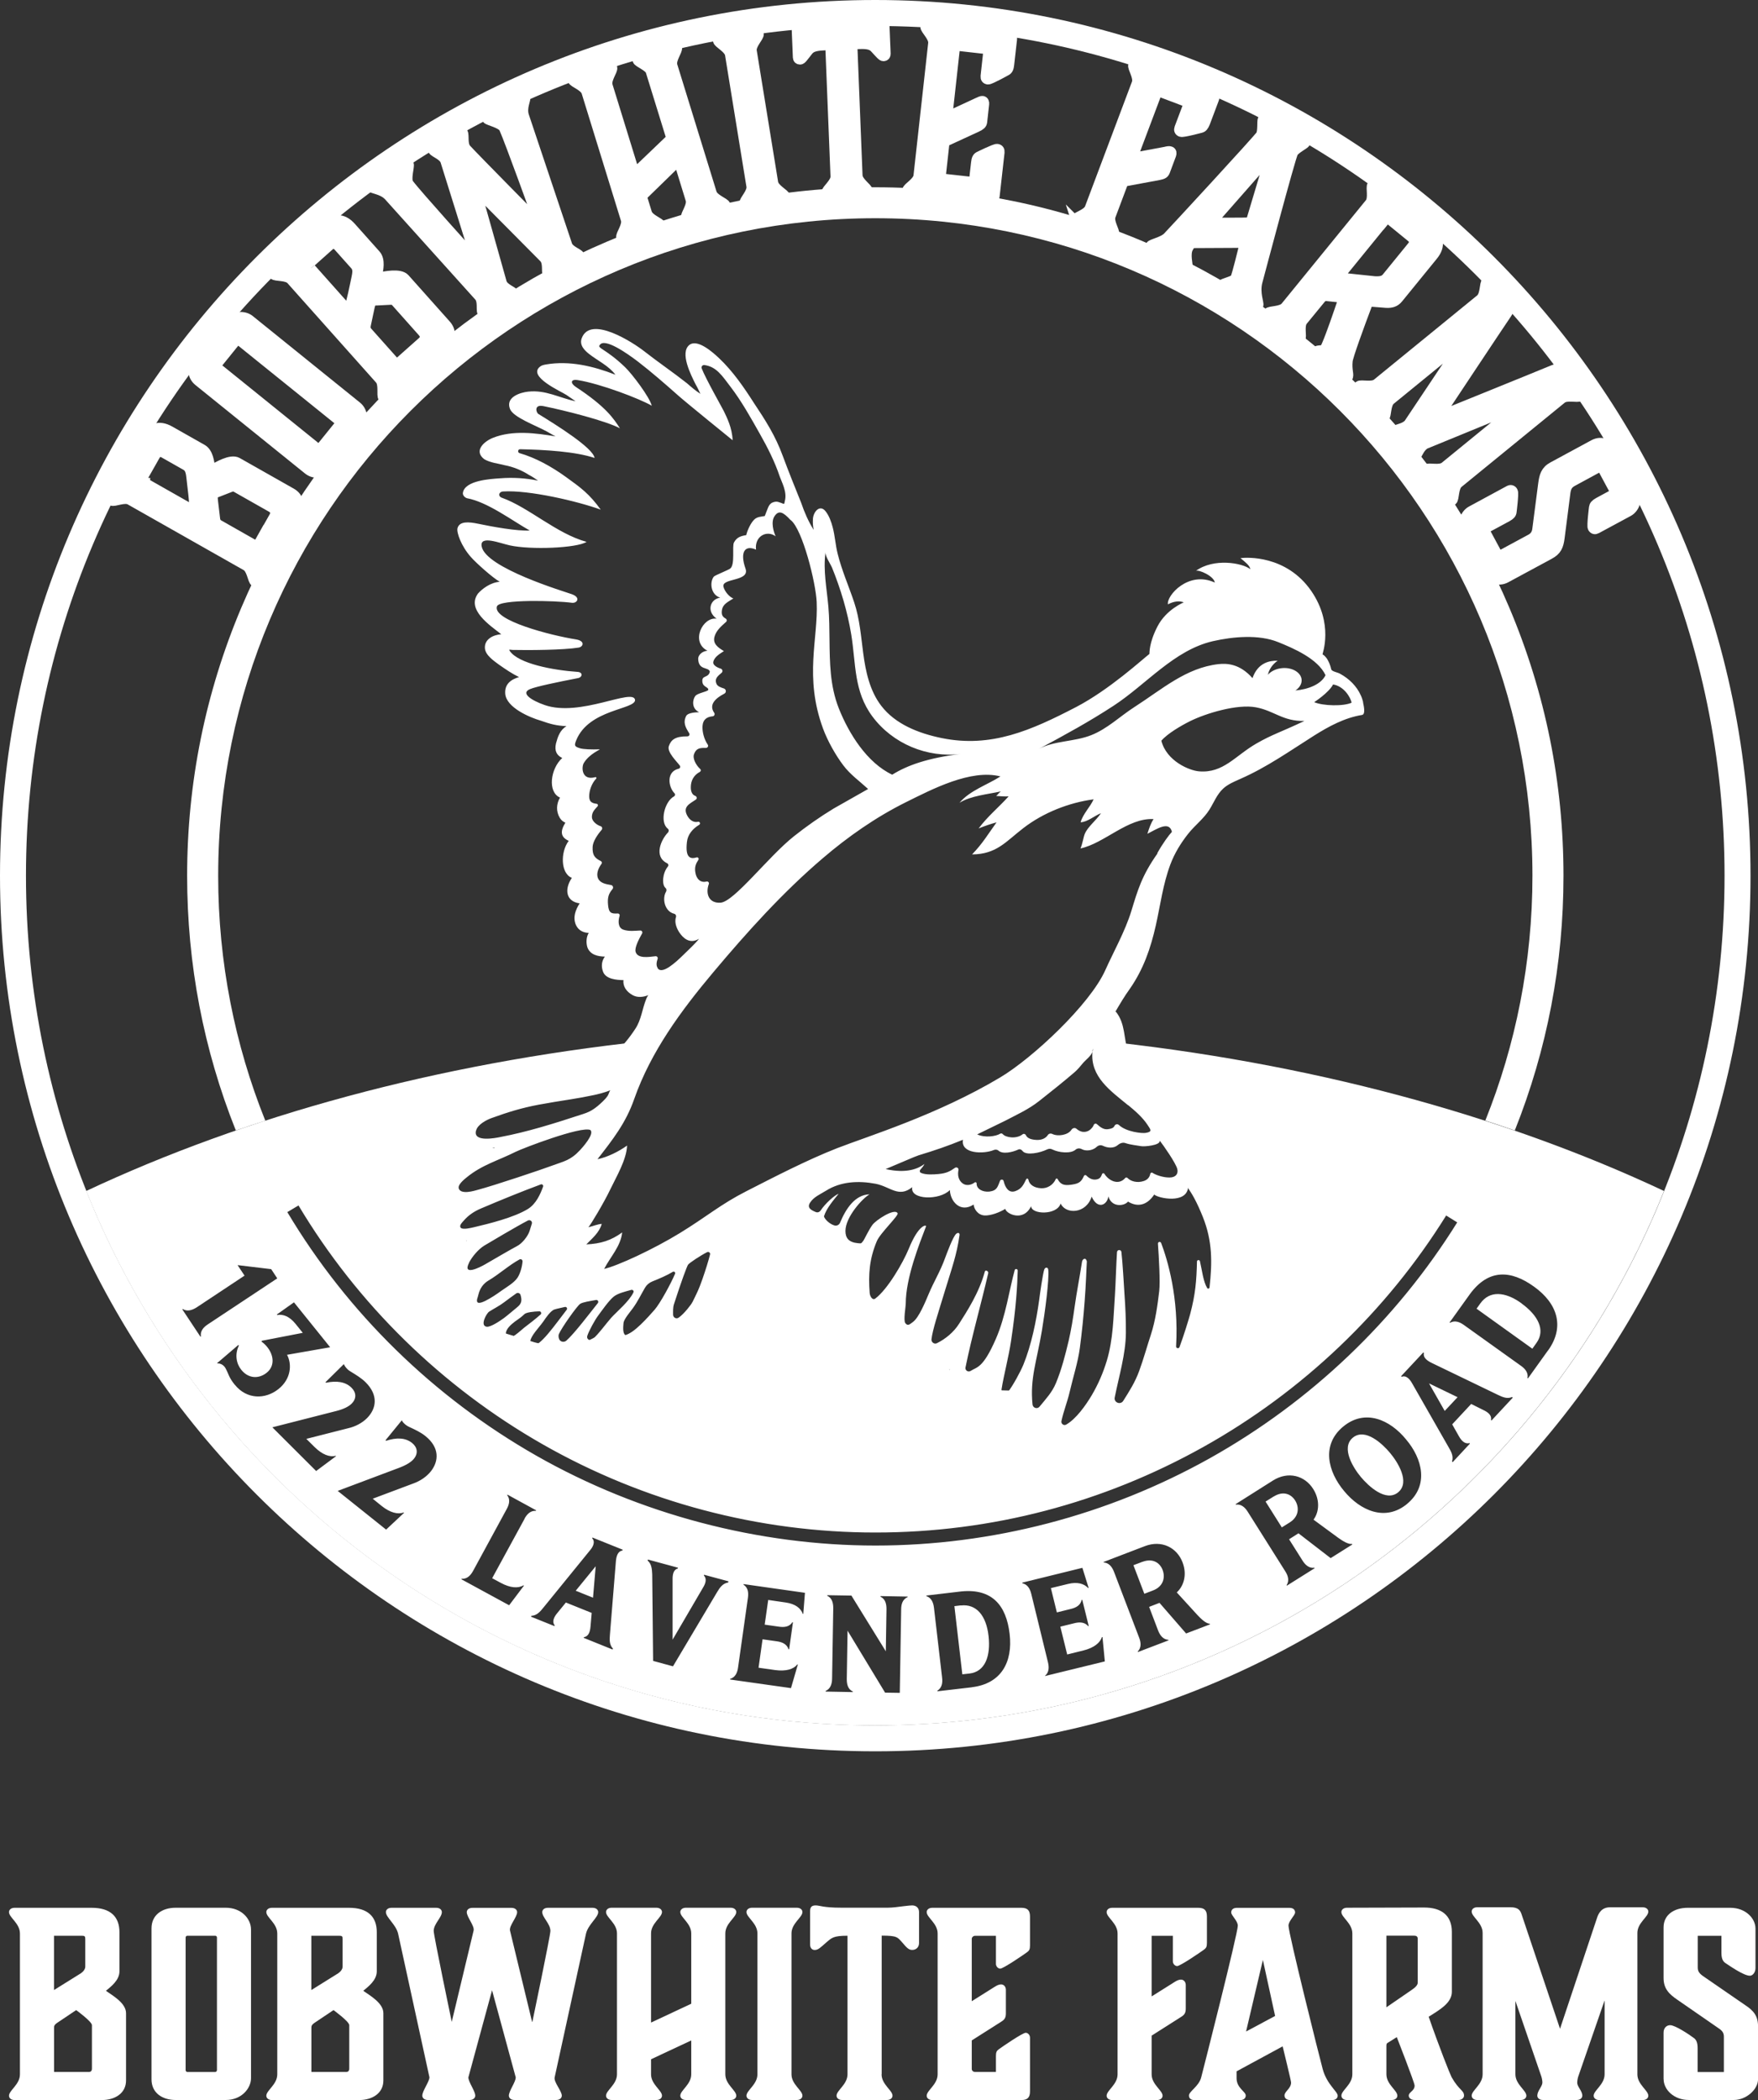
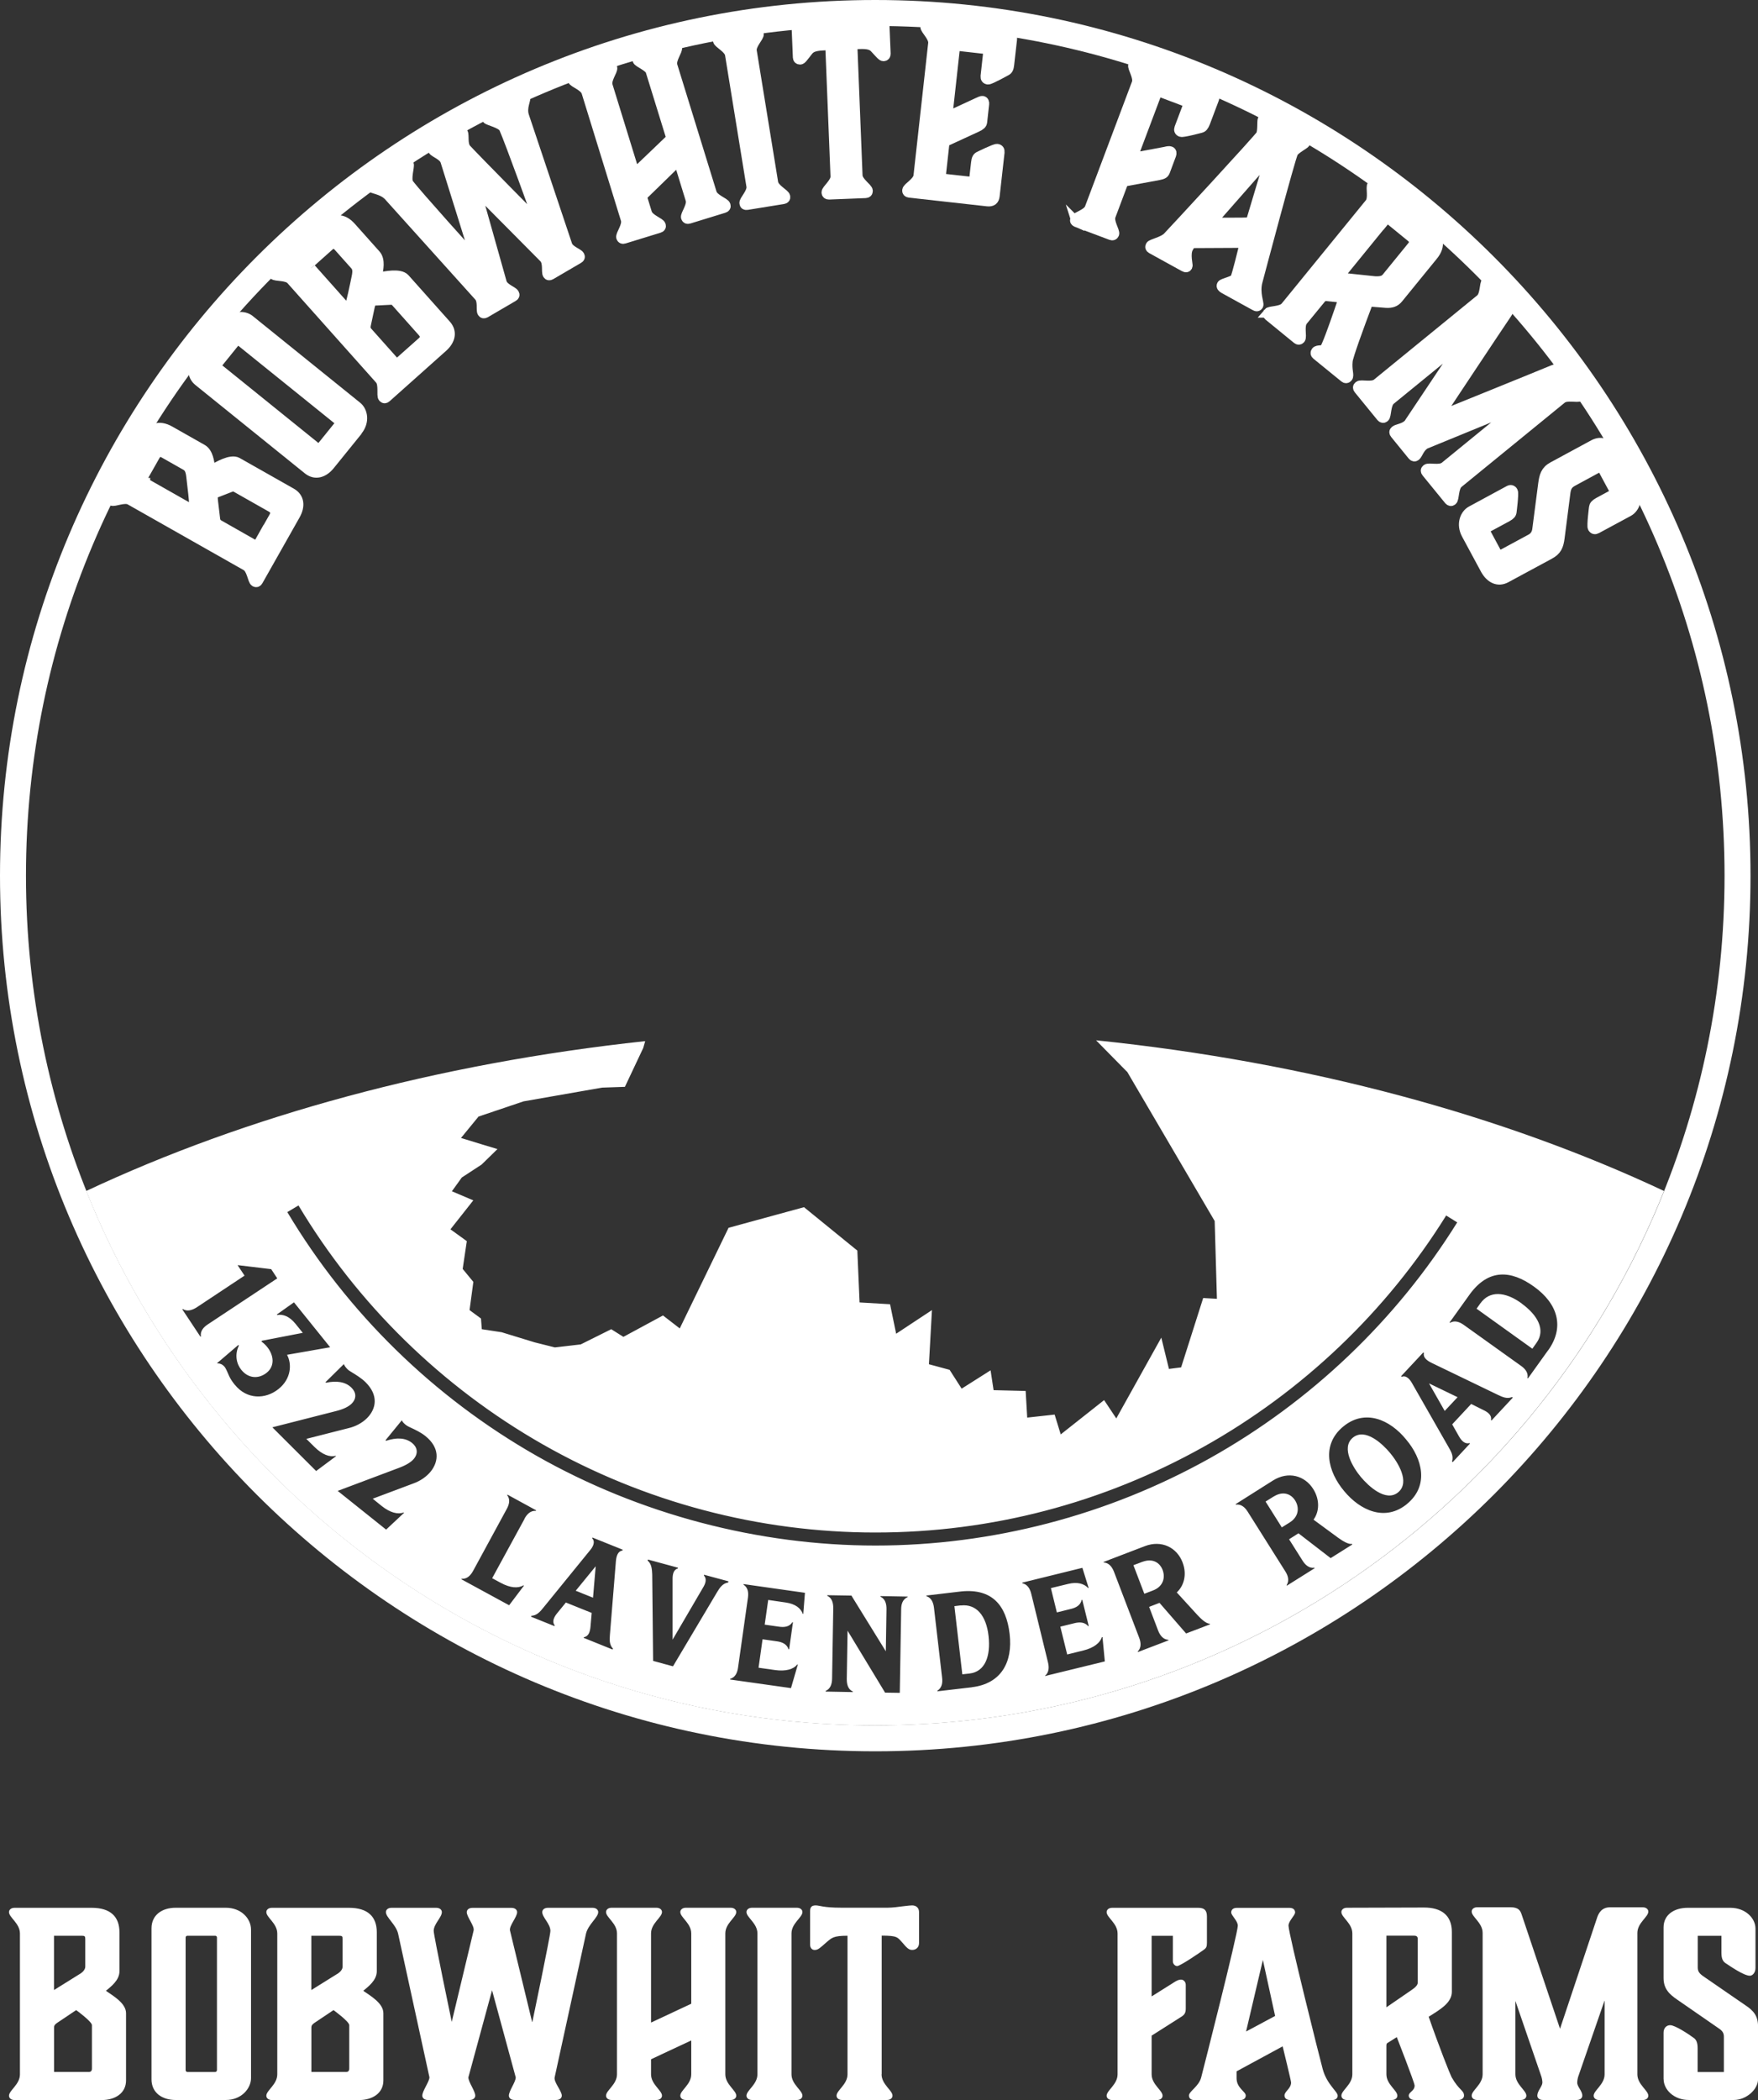
<svg xmlns="http://www.w3.org/2000/svg" id="Layer_2" viewBox="0 0 314.8 375.89">
  <rect x="0" y="0" width="314.8" height="375.89" fill="#333333" stroke="none" />
  <defs>
    <style>.cls-1{fill:none;}.cls-2,.cls-3,.cls-4{fill:#fff;}.cls-3{stroke:#fff;stroke-miterlimit:10;stroke-width:1.75px;}.cls-4{fill-rule:evenodd;}</style>
  </defs>
  <g id="Layer_2-2">
    <g id="Layer_1-2">
      <g>
        <path class="cls-2" d="M156.73,4.65c83.99,0,152.08,68.09,152.08,152.08s-68.09,152.08-152.08,152.08S4.65,240.71,4.65,156.73,72.74,4.65,156.73,4.65m0-4.65C70.3,0,0,70.3,0,156.73s70.3,156.73,156.73,156.73,156.73-70.3,156.73-156.73S243.15,0,156.73,0h0Z" />
        <g>
          <path class="cls-1" d="M156.73,39.07c-64.99,0-117.67,52.68-117.67,117.67,0,15.5,3,30.29,8.44,43.84,20.87-6.76,43.77-11.62,68.04-14.23l-.35,1.23-3.28,6.95-4.09,.14-14.06,2.46-8.06,2.72-3.14,3.83,3.55,1.09,2.98,.9-2.84,2.77-3.55,2.32-1.77,2.46,3.83,1.63-4.09,5.18,2.93,2.12-.74,4.97,1.91,2.32-.68,5.05,2.05,1.51,.14,1.91,3.55,.54,5.91,1.81,3.63,.91,4.63-.54,5.46-2.72,2.18,1.37,7.09-3.83,3,2.32,8.74-18.01,13.51-3.69,9.55,7.77,.4,9.28,5.46,.32,1.09,5.28,6.41-4.23-.54,9.69,3.7,1,2.16,3.37,5.18-3.28,.54,3.55,5.74,.14,.28,4.77,4.91-.54,1.09,3.55,7.77-6.14,2.18,3.28,8.06-14.46,1.37,5.6,2.18-.28,3.95-12.41,2.46,.14-.4-13.92-15.69-26.75-5.53-5.62c24.87,2.56,48.31,7.51,69.65,14.41,5.44-13.55,8.44-28.34,8.44-43.84,0-64.99-52.68-117.67-117.67-117.67h.02Z" />
-           <path class="cls-2" d="M39.07,156.73c0-64.99,52.68-117.67,117.67-117.67s117.67,52.68,117.67,117.67c0,15.5-3,30.29-8.44,43.84,1.77,.58,3.55,1.16,5.28,1.77,5.79-14.5,8.72-29.83,8.72-45.59,0-16.64-3.26-32.76-9.69-47.96-6.21-14.67-15.09-27.85-26.41-39.17s-24.5-20.2-39.17-26.41c-15.2-6.42-31.33-9.69-47.96-9.69s-32.76,3.26-47.96,9.69c-14.67,6.21-27.85,15.09-39.17,26.41-11.32,11.32-20.2,24.5-26.41,39.17-6.42,15.2-9.69,31.33-9.69,47.96,0,15.78,2.93,31.1,8.72,45.59,1.74-.6,3.51-1.19,5.28-1.75-5.44-13.55-8.44-28.34-8.44-43.84v-.02Z" />
        </g>
      </g>
    </g>
    <g id="Layer_4">
      <g>
        <path class="cls-2" d="M2.61,375.88c-.64,0-1-.37-1-.77,0-.96,1.96-2.01,1.96-3.83v-25.21c0-1.82-1.96-2.87-1.96-3.83,0-.41,.37-.77,1-.77h13.81c3.37,0,4.97,1.6,4.97,4.37v6.98c0,1.64-1.51,2.73-2.42,3.51,1.23,.87,3.6,2.19,3.6,4.01v12.03c0,2.32-2.01,3.51-4.33,3.51H2.61Zm7.06-29.4v9.71l4.83-3.01c.46-.32,.77-.77,.77-1.18v-4.93c0-.5-.09-.6-.64-.6h-4.96Zm6.15,24.38c.46,0,.64-.18,.64-.64v-7.75c0-.64-2.82-2.69-2.82-2.69l-3.46,2.32c-.37,.27-.5,.46-.5,.77v7.98h6.15Z" />
        <path class="cls-2" d="M27.13,372.18v-27.03c0-2.42,1.91-3.69,4.33-3.69h8.98c2.73,0,4.51,1.91,4.51,3.92v26.57c0,1.87-1.73,3.92-4.51,3.92h-8.98c-2.46,0-4.33-1.32-4.33-3.69h0Zm6.43-1.32h4.97c.18,0,.32-.18,.32-.32v-23.75c0-.18-.14-.32-.32-.32h-4.97c-.18,0-.32,.14-.32,.32v23.75c0,.14,.14,.32,.32,.32h0Z" />
        <path class="cls-2" d="M48.69,375.88c-.64,0-1-.37-1-.77,0-.96,1.96-2.01,1.96-3.83v-25.21c0-1.82-1.96-2.87-1.96-3.83,0-.41,.37-.77,1-.77h13.81c3.37,0,4.97,1.6,4.97,4.37v6.98c0,1.64-1.51,2.73-2.42,3.51,1.23,.87,3.6,2.19,3.6,4.01v12.03c0,2.32-2.01,3.51-4.33,3.51,0,0-15.64,0-15.64,0Zm7.06-29.4v9.71l4.83-3.01c.46-.32,.77-.77,.77-1.18v-4.93c0-.5-.09-.6-.64-.6h-4.96Zm6.15,24.38c.46,0,.64-.18,.64-.64v-7.75c0-.64-2.82-2.69-2.82-2.69l-3.46,2.32c-.37,.27-.5,.46-.5,.77v7.98h6.15Z" />
        <path class="cls-2" d="M95.33,361.89s3.23-15.45,3.23-16.28c0-1.28-1.46-2.42-1.46-3.37,0-.41,.37-.77,1-.77h8.02c.64,0,1,.37,1,.77,0,.96-1.82,2.23-2.19,3.87l-5.61,25.71c-.18,.87,1.28,2.42,1.28,3.28,0,.41-.37,.77-1,.77h-7.48c-.64,0-1-.37-1-.77,0-.87,1.23-2.42,1.23-3.28l-4.24-15.59-4.24,15.59c0,.87,1.23,2.42,1.23,3.28,0,.41-.37,.77-1,.77h-7.48c-.64,0-1-.37-1-.77,0-.87,1.23-2.42,1.28-3.28l-5.61-25.71c-.37-1.64-2.19-2.92-2.19-3.87,0-.41,.37-.77,1-.77h8.02c.64,0,1,.37,1,.77,0,.96-1.46,2.1-1.46,3.37,0,.82,3.23,16.28,3.23,16.28l3.92-16.36c.18-.82-1.23-2.42-1.23-3.28,0-.41,.37-.77,1-.77h7.02c.64,0,1,.37,1,.77,0,.87-1.46,2.46-1.28,3.28l3.96,16.36h.03Z" />
        <path class="cls-2" d="M129.88,371.27c0,1.82,1.96,2.87,1.96,3.83,0,.41-.37,.77-1,.77h-8.02c-.64,0-1-.37-1-.77,0-.96,1.96-2.01,1.96-3.83v-6.06l-7.2,3.37v2.69c0,1.82,1.96,2.87,1.96,3.83,0,.41-.37,.77-1,.77h-8.02c-.64,0-1-.37-1-.77,0-.96,1.96-2.01,1.96-3.83v-25.21c0-1.82-1.96-2.87-1.96-3.83,0-.41,.37-.77,1-.77h8.02c.64,0,1,.37,1,.77,0,.96-1.96,2.01-1.96,3.83v15.95l7.2-3.37v-12.58c0-1.82-1.96-2.87-1.96-3.83,0-.41,.37-.77,1-.77h8.02c.64,0,1,.37,1,.77,0,.96-1.96,2.01-1.96,3.83v25.21Z" />
        <path class="cls-2" d="M141.73,371.27c0,1.82,1.96,2.87,1.96,3.83,0,.41-.37,.77-1,.77h-8.02c-.64,0-1-.37-1-.77,0-.96,1.96-2.01,1.96-3.83v-25.21c0-1.82-1.96-2.87-1.96-3.83,0-.41,.37-.77,1-.77h8.02c.64,0,1,.37,1,.77,0,.96-1.96,2.01-1.96,3.83v25.21Z" />
        <path class="cls-2" d="M157.86,371.27c0,1.82,1.96,2.87,1.96,3.83,0,.41-.37,.77-1,.77h-8.02c-.64,0-1-.37-1-.77,0-.96,1.96-2.01,1.96-3.83v-24.8c-2.55,0-2.82,.37-3.83,1.23-1,.87-1.41,1.32-2.05,1.32-.5,0-.82-.41-.82-.96v-5.97c0-.73,.27-1.05,1-1.05s1.32,.41,4.56,.41h8.39c.73,0,1.91-.14,2.82-.27,.77-.09,1.23-.14,1.51-.14,.73,0,1.23,.46,1.23,1.18v5.56c0,.73-.5,1.23-1.23,1.23-.6,0-.96-.37-1.73-1.28-.91-1-.91-1.28-3.73-1.28v24.8h0Z" />
-         <path class="cls-2" d="M166.94,375.88c-.64,0-1-.37-1-.77,0-.96,1.96-2.01,1.96-3.83v-25.21c0-1.82-1.96-2.87-1.96-3.83,0-.41,.37-.77,1-.77h15.95c1.1,0,1.55,.46,1.55,1.55v5.2c0,.68-.14,.91-.5,1.18-.73,.54-4.29,2.96-4.83,2.96-.37,0-.77-.37-.77-.87v-5.01h-3.73c-.32,0-.6,.27-.6,.54v11.17l4.06-2.55c.41-.27,.82-.46,1.18-.46,.54,0,.87,.46,.87,.96v4.19c0,.77-.18,1.14-.87,1.55l-5.24,3.33v5.1c0,.32,.27,.54,.6,.54h3.73v-2.87c0-.68,.14-.91,.5-1.18,.73-.54,4.29-2.96,4.83-2.96,.37,0,.77,.37,.77,.87v9.62c0,1.1-.46,1.55-1.55,1.55h-15.95Z" />
        <path class="cls-2" d="M210.01,346.48h-3.79v10.85l4.06-2.55c.41-.27,.82-.46,1.18-.46,.54,0,.87,.46,.87,.96v4.19c0,.77-.18,1.14-.87,1.55l-5.24,3.33v6.93c0,1.82,1.96,2.87,1.96,3.83,0,.41-.37,.77-1,.77h-8.02c-.64,0-1-.37-1-.77,0-.96,1.96-2.01,1.96-3.83v-25.21c0-1.82-1.96-2.87-1.96-3.83,0-.41,.37-.77,1-.77h15.41c1.1,0,1.55,.46,1.55,1.55v4.74c0,.68-.14,.91-.5,1.18-.73,.54-4.29,2.96-4.83,2.96-.37,0-.77-.37-.77-.87v-4.56h-.01Z" />
        <path class="cls-2" d="M239.54,375.06c0,.5-.37,.82-1,.82h-7.48c-.73,0-1.05-.37-1.05-.82,0-.73,1.18-1.23,1.18-2.32,0-.32-1.51-6.47-1.51-6.47l-8.25,4.47v1.23c0,1.78,1.64,2.37,1.64,3.1,0,.46-.32,.82-1.05,.82h-8.12c-.64,0-1-.32-1-.82,0-.73,1.78-1.64,2.19-3.23,.37-1.41,6.56-25.75,6.56-27.17,0-.87-1.18-1.82-1.18-2.37,0-.5,.37-.82,1-.82h9.44c.64,0,1,.32,1,.82,0,.54-1.18,1.51-1.18,2.37,0,1.41,5.61,23.8,6.11,25.62,.73,2.78,2.69,4.06,2.69,4.79h0Zm-11.21-14.23l-2.19-10.03-3.01,12.81,5.2-2.78Z" />
        <path class="cls-2" d="M262.16,375.1c0,.41-.46,.77-.96,.77h-7.89c-.64,0-1.05-.37-1.05-.77,0-.68,1.05-.82,1.05-1.82,0-.5-3.19-8.66-3.19-8.66l-1.68,1.05c-.14,.09-.18,.23-.18,.5v5.1c0,1.82,1.96,2.87,1.96,3.83,0,.41-.37,.77-1,.77h-8.02c-.64,0-1-.37-1-.77,0-.96,1.96-2.01,1.96-3.83v-25.21c0-1.82-1.96-2.87-1.96-3.83,0-.41,.37-.77,1-.77l13.81-.04c3.06,0,4.97,1.37,4.97,4.37v10.71c0,1.96-2.05,3.15-4.15,4.47,1.87,5.38,3.79,10.21,4.1,10.81,1.37,2.42,2.23,2.32,2.23,3.33h-.01Zm-13.9-28.63v12.81l4.51-3.1c1-.68,1.1-1.05,1.1-1.37v-7.75c0-.41-.18-.6-.64-.6h-4.97Z" />
        <path class="cls-2" d="M287.31,358.1l-4.7,13.58c-.14,.46-.18,.82-.18,1.1,0,.73,.91,1.46,.91,2.32,0,.41-.37,.77-1,.77h-6.06c-.64,0-1-.37-1-.77,0-.87,.87-1.6,.91-2.32,0-.27-.04-.64-.18-1.1l-4.65-13.54v13.13c0,1.82,1.96,2.87,1.96,3.83,0,.41-.37,.77-1,.77h-7.79c-.64,0-1-.37-1-.77,0-.96,1.96-2.01,1.96-3.83v-25.3c0-1.82-1.96-2.87-1.96-3.83,0-.41,.37-.77,1-.77h5.93c1.46,0,1.78,.6,2.01,1.28l6.88,20.47,6.65-19.92c.23-.68,.77-1.82,2.28-1.82h5.88c.64,0,1,.37,1,.77,0,.96-1.96,2.01-1.96,3.83v25.3c0,1.82,1.96,2.87,1.96,3.83,0,.41-.37,.77-1,.77h-7.79c-.64,0-1-.37-1-.77,0-.96,1.96-2.01,1.96-3.83v-13.17h-.01Z" />
        <path class="cls-2" d="M297.89,372.14v-8.34c0-.82,.54-1.32,1.18-1.32,.91,0,3.42,1.68,4.15,2.23,.41,.27,.77,.68,.77,1.87v4.29h4.7v-6.34c0-.6-.23-1-.82-1.41l-7.52-5.2c-1.32-.91-2.46-1.87-2.46-3.87v-9.07c0-2.28,1.91-3.51,4.33-3.51h7.62c2.73,0,4.51,1.87,4.51,3.73v7.06c0,.82-.54,1.37-1,1.37-1.1,0-3.56-1.73-4.33-2.23-.41-.27-.77-.68-.77-1.87v-3.05h-4.24v5.61c0,.64,.14,1,.87,1.55l7.61,5.24c1.51,1,2.32,1.91,2.32,3.87v9.39c0,1.87-2.14,3.73-4.33,3.73h-8.07c-2.69,0-4.51-1.87-4.51-3.73h0Z" />
      </g>
    </g>
    <g id="Layer_5">
      <g>
        <polygon class="cls-2" points="106.19 285.97 106.67 280.34 103.09 284.72 106.19 285.97" />
        <path class="cls-2" d="M272.47,233.29c-2.97-2.16-5.76-2.3-7.39,0l-.68,.95,9.99,7.16,.75-1.05c1.67-2.32,.21-4.95-2.67-7.04v-.02Z" />
        <polygon class="cls-2" points="258.7 252.54 261 250.08 255.89 247.61 258.7 252.54" />
        <path class="cls-2" d="M53.44,215.74c10.58,17.71,25.71,32.5,43.73,42.77,18.15,10.34,38.75,15.79,59.58,15.79s40.8-5.3,58.74-15.32c17.76-9.92,32.78-24.24,43.47-41.42l1.98,1.23c-10.9,17.5-26.22,32.1-44.31,42.22-18.27,10.21-38.98,15.62-59.86,15.62s-42.24-5.56-60.74-16.09c-18.37-10.46-33.8-25.53-44.58-43.59l2-1.19-.02-.02Zm-17.46,23.46l-.09,.05-3.25-4.9,.09-.05c.82,.51,1.7,.19,2.46-.28l8.6-5.7-1.25-1.88,6.02,.72,1.09,1.65-12.46,8.25c-.74,.49-1.37,1.18-1.21,2.14Zm6.07,8.67c-1.11-1.39-1.07-1.86-1.63-2.91-.05-.12-.14-.21-.19-.3-.42-.53-.97-.65-1.32-.63l-.04-.04,3.81-3.26,.09,.12c-.77,1.6-.44,3.25,.44,4.33,1.26,1.58,3.12,1.67,4.56,.51,1.46-1.18,1.28-3.09,.09-4.58-.28-.35-.61-.68-1.02-.97l.04-.16,7.34-1.42-1.3-1.61c-1.07-1.33-2.23-1.77-3.28-1.58l-.07-.09,3.07-2.18,6.48,8.04-7.72,1.35c.9,1.68,.74,4.3-1.51,6.11-2.4,1.93-5.72,1.88-7.83-.74Zm14.58,15.44l-7.86-7.84,11.41-2.91c1.33-.33,2.25-.79,2.79-1.33,.95-.95,.79-2.04-.02-2.84-1.11-1.11-2.72-1.28-4.58-.9l-.09-.09,3.28-3.23,.05,.05c.04,.14,.23,.47,.58,.82,.16,.16,.35,.32,.61,.46,1,.61,1.91,1.16,2.67,1.91,2.33,2.32,1.93,4.72,.26,6.41-.84,.84-2.04,1.51-3.37,1.81l-7.51,1.91,1.49,1.47c1.37,1.35,2.7,1.84,3.76,1.56l.07,.07-3.53,2.63-.02,.04Zm20.52,.04c-.74,.93-1.86,1.72-3.16,2.18l-7.25,2.72,1.63,1.32c1.51,1.19,2.88,1.53,3.91,1.14l.07,.07-3.21,3-8.67-6.93,11.02-4.14c1.3-.49,2.16-1.04,2.63-1.61,.84-1.05,.56-2.11-.33-2.83-1.23-.98-2.84-.98-4.65-.39l-.11-.09,2.91-3.56,.05,.05c.05,.14,.28,.46,.67,.75,.18,.14,.39,.28,.65,.39,1.07,.49,2.04,.95,2.86,1.61,2.56,2.05,2.44,4.48,.97,6.34v-.02Zm16.79,8.48l-5.81,10.65,1.56,.84c1.68,.91,3.11,1,4.02,.44l.11,.05-2.65,3.51-8.55-4.65,.05-.09c.97,.07,1.6-.61,2.04-1.4l6.04-11.11c.42-.77,.67-1.68,.07-2.46l.05-.09,5.14,2.81-.05,.09c-.97-.07-1.6,.61-2.04,1.4h.02Zm17.51,5.7c-.81,.11-1.07,.97-1.16,1.86l-1.07,13.16c-.07,.9-.14,1.83,.54,2.53l-.07,.16-5.18-2.09,.05-.12c.84-.12,1.11-1,1.18-1.9l.21-2.44-4.62-1.86-1.56,1.91c-.58,.7-.97,1.53-.44,2.19l-.05,.12-4.19-1.68,.07-.16c.97-.05,1.58-.75,2.14-1.46l8.34-10.25c.47-.54,1.04-1.49,.4-2.16l.05-.14,5.42,2.18-.05,.14h-.02Zm18.92,5.72c-.97,.16-1.49,.93-1.95,1.7l-7.91,13.3-3.56-.97-.16-15.5c-.05-.9-.09-1.83-.82-2.46l.05-.18,5.39,1.46-.04,.14c-.79,.21-.95,1.09-.93,2v10.74l5.42-9.27c.47-.75,.77-1.61,.18-2.21l.04-.14,4.37,1.18-.05,.18-.02,.02Zm13.5,5.62h-.11c-.37-1.02-1.33-1.79-3.04-2.04l-3.16-.46-.63,4.42,2.6,.37c.88,.12,1.81,.05,2.35-.79h.11l-.68,4.83h-.11c-.3-.95-1.18-1.3-2.05-1.42l-2.6-.37-.72,5.09,2.98,.42c1.9,.26,3.28-.14,3.95-1h.11l-1.23,4.23-10.9-1.54v-.11c.95-.28,1.3-1.14,1.42-2.02l1.77-12.51c.12-.88,.04-1.81-.79-2.33v-.11l11,1.56-.3,3.76,.02,.02Zm18.64-3c-.9,.39-1.14,1.3-1.14,2.18l-.25,14.95-2.63-.04-6.72-11.09-.14,8.67c0,.88,.18,1.81,1.07,2.21v.11l-4.86-.09v-.11c.9-.39,1.14-1.3,1.16-2.18l.21-12.64c0-.88-.19-1.81-1.07-2.21v-.11l4.32,.07,6.16,9.97,.12-7.56c0-.88-.18-1.79-1.07-2.21v-.11l4.86,.09v.11l-.02-.02Zm11.53,16.13l-6.18,.72v-.11c.82-.51,.95-1.44,.84-2.32l-1.46-12.55c-.11-.88-.44-1.75-1.35-2.05v-.11l6.28-.74c5.46-.53,8.02,2.47,8.62,7.6,.6,5.12-1.56,8.93-6.76,9.55h0Zm13.09-1.95v-.11c.74-.6,.74-1.54,.53-2.4l-3-12.28c-.21-.86-.65-1.68-1.6-1.88v-.11l10.76-2.65,1.12,3.6h-.11c-.72-.77-1.9-1.12-3.56-.72l-3.09,.75,1.07,4.35,2.54-.63c.86-.21,1.7-.63,1.9-1.61h.11l1.16,4.69h-.11c-.63-.74-1.56-.74-2.42-.53l-2.56,.63,1.23,4.98,2.91-.72c1.86-.46,3-1.37,3.3-2.39h.11l.42,4.35-10.69,2.61-.02,.05Zm25.27-7.67l-4.77-5.49-1.86,.72,1.61,4.23c.32,.82,.86,1.6,1.83,1.67l.04,.09-5.48,2.09-.04-.09c.68-.68,.58-1.63,.26-2.46l-4.51-11.81c-.32-.82-.86-1.6-1.83-1.67l-.04-.09,7.39-2.83c3.02-1.16,5.76,.26,6.76,2.91,.81,2.11,.28,4.16-1.04,5.37l3.72,4.07c.63,.68,1.56,1.54,2.18,1.53l.05,.12-4.28,1.63h0Zm25.87-13.5l-5.76-4.44-1.68,1.07,2.42,3.83c.47,.75,1.16,1.4,2.11,1.26l.05,.09-4.97,3.12-.05-.09c.53-.81,.25-1.7-.23-2.46l-6.74-10.69c-.47-.75-1.16-1.4-2.11-1.26l-.05-.09,6.69-4.23c2.74-1.72,5.7-.88,7.21,1.53,1.19,1.9,1.11,4.02,.05,5.48l4.44,3.26c.75,.54,1.84,1.21,2.44,1.07l.07,.11-3.88,2.44h-.02Zm13.72-9.72c-3.93,3.26-8.42,1.21-11.3-2.28-2.93-3.49-4.11-8.27-.18-11.53,3.93-3.26,8.41-1.23,11.28,2.3,2.93,3.46,4.12,8.25,.19,11.51h0Zm15.08-14.92l-.09-.09c.19-.82-.53-1.39-1.35-1.77l-2.19-1.09-3.4,3.65,1.21,2.14c.44,.79,1.07,1.44,1.88,1.21l.09,.09-3.09,3.32-.12-.12c.3-.93-.14-1.75-.6-2.53l-6.55-11.46c-.35-.63-1.02-1.51-1.86-1.16l-.11-.11,3.98-4.26,.11,.11c-.19,.79,.51,1.33,1.32,1.74l11.9,5.74c.82,.39,1.65,.79,2.56,.4l.12,.12-3.81,4.09v-.02Zm10.16-12.58l-3.62,5.05-.09-.05c.19-.95-.42-1.67-1.14-2.18l-10.28-7.35c-.72-.51-1.6-.86-2.44-.37l-.09-.05,3.7-5.16c3.28-4.4,7.23-4.28,11.42-1.26,4.19,3,5.56,7.16,2.53,11.41v-.04Zm-75.41-49.86l15.69,26.75,.4,13.92-2.46-.14-3.95,12.41-2.18,.28-1.37-5.6-8.06,14.46-2.18-3.28-7.77,6.14-1.09-3.55-4.91,.54-.28-4.77-5.74-.14-.54-3.55-5.18,3.28-2.16-3.37-3.7-1,.54-9.69-6.41,4.23-1.09-5.28-5.46-.32-.4-9.28-9.55-7.77-13.51,3.69-8.74,18.01-3-2.32-7.09,3.83-2.18-1.37-5.46,2.72-4.63,.54-3.63-.91-5.91-1.81-3.55-.54-.14-1.91-2.05-1.51,.68-5.05-1.91-2.32,.74-4.97-2.93-2.12,4.09-5.18-3.83-1.63,1.77-2.46,3.55-2.32,2.84-2.77-2.98-.9-3.55-1.09,3.14-3.83,8.06-2.72,14.06-2.46,4.09-.14,3.28-6.95,.35-1.23c-37.42,4.02-71.6,13.44-100.09,26.82,22.41,56.05,77.2,95.66,141.26,95.66s118.86-39.61,141.27-95.66c-28.89-13.57-63.63-23.04-101.7-26.97l5.53,5.62v-.02Z" />
        <path class="cls-2" d="M242.24,257.33c-2.19,1.83,.14,5.48,1.46,7.05,1.32,1.58,4.46,4.55,6.67,2.72,2.21-1.84-.14-5.48-1.46-7.05-1.32-1.58-4.44-4.56-6.67-2.72Z" />
        <path class="cls-2" d="M204.54,279.55l-1.58,.6,1.95,5.11,1.58-.6c1.86-.72,2.19-2.35,1.7-3.65s-1.77-2.16-3.63-1.46h-.02Z" />
        <path class="cls-2" d="M172.06,287.34l-1.16,.14,1.42,12.2,1.28-.14c2.84-.33,3.81-3.16,3.42-6.7-.4-3.65-2.18-5.81-4.97-5.48v-.02Z" />
        <path class="cls-2" d="M228.06,267.86l-1.44,.9,2.91,4.62,1.44-.9c1.68-1.07,1.68-2.74,.95-3.91-.74-1.18-2.16-1.77-3.86-.7h0Z" />
      </g>
    </g>
    <g id="Layer_3">
-       <path class="cls-4" d="M244.13,125.81c-.11-.46-.25-.9-.44-1.32-.74-1.67-2.09-3-3.7-3.88-.44-.28-1.49-.4-1.61-.81-.16-.72-.4-1.32-.77-1.91-.23-.3-.46-.6-.79-.77-.05-.05,2.05-5.41-2-11.32-4.46-6.48-11.64-6.05-12.69-5.9,.93,.77,1.63,1.3,1.77,1.98-1.49-1.16-6.58-2.02-9.76,.3,.49-.28,3.25,.93,3.39,2.09-4.74-2.19-8.69,2.39-8.39,3.9,1.12-.6,2.14-.65,2.83-.35,0,0-3.12,1.25-4.69,4.28s-1.42,4.77-1.46,4.95c-1.14,.86-7.14,6.39-13.14,9.51-8.02,4.16-15.18,7.35-24.04,5.55-4.11-.84-8.32-2.47-10.86-5.81-2.04-2.67-2.77-6.09-3.21-9.41-.4-3.04-.63-6.12-1.61-9.06s-2.23-5.74-2.97-8.74c-.39-1.54-.47-3.16-.88-4.7-.25-.98-.65-2.09-1.28-2.88-1.04-1.3-2.19,.11-2.26,1.37-.05,.63,0,1.35,.14,1.97-.95-1.49-1.68-3.19-2.23-4.81-1.14-2.83-2.28-5.65-3.33-8.48-1.3-3.55-3.07-6.32-5.18-9.48-1.77-2.77-3.74-5.63-6.19-7.95-1.12-1.05-3.86-3.53-5.34-2.39-1.74,1.4,.26,5.35,1.12,7.05,.35,.6,.61,1.19,.86,1.7-.88-.56-1.65-1.23-2.42-1.9-2.54-2-5.16-3.77-7.7-5.76-1.83-1.44-9.56-6.51-11.13-2.3-.46,1.21,.46,2.16,1.33,2.84,1.58,1.23,3.51,2.11,4.7,3.7-3.97-1.54-8.21-2.56-12.46-1.83-.37,.07-.74,.14-1.02,.37-2.35,1.79,3.84,4.49,4.72,5.09,.54,.37,1.09,.75,1.63,1.12-2.98-.61-5.32-2.07-8.51-1.72-1.33,.14-4.11,.95-3.23,3.12,.6,1.47,4.48,2.88,6.53,3.98,.54,.28,1.09,.65,1.63,.91-3.62-.61-7.7-1.14-11.2,.25-1.56,.61-3.55,2.32-1.58,3.83,1.09,.65,2.44,.75,3.62,1.07,1.58,.3,3.09,.91,4.39,1.75,.54,.26,1.09,.65,1.63,1.02-2.21-.46-4.51-.6-6.79-.42-1.75,.12-6.3,.37-6.67,2.58-.07,.42,.26,.81,.7,.98,3.69,.67,8.02,3.95,11.27,5.79-2.32,.11-6.55-.65-9.32-1.23-1.61-.33-3.28-.47-3.62,.82-.19,.74,.65,3.18,2.39,5.14,.91,1.05,3.98,3.79,5.18,4.44-1.65,.12-3.14,1.25-3.91,2.12-2.07,2.86,2.09,5.65,4.18,7.27-1.54,.12-3.04,.95-2.93,2.51,.09,1.25,1.61,2.26,2.51,2.93,1.21,.84,2.3,1.6,3.6,2.23-1.42,.42-2.6,1.23-2.47,2.98,.19,2.47,4.37,4.25,6.39,4.83,1.7,.6,2.81,.9,4.58,.97-1.19,.72-1.56,1.91-1.88,3.09-.32,1.37,.16,2.16,1.12,2.61-2.14,1.93-2.65,6.12-.4,7.09-.65,1.09-.75,2.44-.04,3.63,.25,.4,.56,.68,1,.86-1.02,1.63-.79,2.63,.6,3.25-1.51,1.98-1.47,5.84,.56,6.63-1.4,2.07-1.04,4.23,1.39,4.56-.74,1.19-1.26,2.49-.65,3.9,.49,1,1.35,1.35,2.28,1.39-.46,.75-.49,1.81-.23,2.61,.51,1.32,1.88,1.61,3.12,1.63-.56,.77-.7,1.72-.32,2.72,.51,1.32,2.4,1.47,3.65,1.49-.12,1.05,.46,2.04,1.65,2.69,.86,.46,1.79,.39,2.81,0-.19,.23-.28,.44-.37,.65-.74,1.81-.88,3.72-1.95,5.35-2.16,3.3-4.6,5.63-8.16,7.41-3.33,1.65-6.86,2.84-10.42,3.91s-6.95,1.74-10,3.6c-1.02,.61-1.97,1.37-2.77,2.25-2.4,2.56-1.02,4.37,1.49,4.6,1.47,.19,3.46-.37,4.69-.51-1.68,1.23-4.25,1.93-5.63,2.86s-4.25,3.32-3.77,5.46c.32,1.42,2.23,1.77,3.56,1.46-.49,.46-.97,1-1.35,1.35-1.25,1.33-2.58,3.11-2.44,4.97v.11c.05,.51,.49,.9,1,.86,1.14,.02,2.37-.18,3.62-.37-1.84,1.79-2.97,4.69-3,6.97-.07,.42,.37,.81,.79,.88,.63,.05,1.37,.11,1.97-.04-1.28,2.39-2.3,6.7,.6,6.49,.32-.02,.61-.05,.82-.16-.51,1.49-.16,3.44,1.9,3.18,.61-.05,1.12-.19,1.74-.44-.51,1.6,.67,3.47,2.61,2.91,.61-.05,1-.39,1.51-.74-.16,.63-.11,1.35-.05,2.07,.04,.42,.47,.79,.9,.77,1.75-.23,3.14-1.07,4.18-2.39l.12,1.65c.14,.4,.35,.6,.77,.67,1.56,0,2.93-1.05,3.88-2.26l.07,.93c.04,.42,.37,.81,.79,.77,2.79-.11,4.39-2.3,5.6-4.37-.04,.93,.25,1.84,.93,2.63,1.35,1.35,3.7-.58,4.67-1.39,1.26-1.04,2.33-2.14,3.28-3.26-.16,.74-.3,1.47-.46,2.32-.09,.32,.07,.82,.49,1,3.51,1.19,6.12-2.74,7.7-5.25,.93-1.53,1.74-3.14,2.33-4.74,.44-1.18,.63-2.54,.86-3.7,.28-1.68,.82-2.86,1.75-4.28,.81-.26,1.72-.65,2.63-.93,3.35-1.02,6.84-1.68,9.67-3.9-.42,.33,2.46,2.26,2.74,2.46,1.35,.86,2.72,1.68,4.02,2.63,1.07,.77,2.23,2.23,3.67,2.19-.6,1.81-.88,3.6-.95,5.37-.09,1.67-.12,5.3,2.26,5.34,1.23,0,2.09-.6,2.81-1.44,.63-.74,1.83-.25,1.75,.72-.14,1.84-.25,3.7-.35,5.58-.05,.74,.3,1.23,1.02,1.18,3.02-.02,4.42-3.35,6.34-5.46-.26,1.98-.54,3.88-.91,5.88s-.82,4.32,.35,6.11c.35,.49,1.18,.53,1.56,.09,.95-1.21,2.02-2.12,3.09-3.04-.16,.74-.3,1.47-.46,2.21-.21,1.26-.72,2.86,0,4.05,.49,1,1.77,1.42,2.65,.84,1.39-.93,2.32-2.46,3.26-3.67,.46-.75,.95-1.32,1.4-1.97,0,.21,.02,.32-.07,.53-.16,1.98-2.58,7.25,.79,7.83,1.37,.32,2.42-.91,3.07-2s1.3-2.07,2.05-3.16c-.26,2.09-1.33,8.41,.54,8.58,2,.26,3.53-1.51,4.7-3.77-.37,1.9-.65,3.79-.7,5.77,.04,.51,.58,.9,1.11,.84h.21c2.44-.72,4.48-3.98,5.88-5.97,.65-.98,1.6-2.19,2.44-3.51-.11,1.46-.21,2.81,.11,4.25,.14,.4,.67,.68,.98,.65,3.09-.33,4.58-3.98,5.76-6.46,1.35-2.79,2.69-5.81,3.7-8.9,.3,2.69,.39,5.26,.07,7.79-.07,.53,.28,1.02,.81,1.18,.95,.25,1.86-.04,2.44-.7,.32-.02,.6-.25,.58-.56v-.11c1.12-1.54,1.67-4.07,2.09-5.35,.93-2.88,1.75-5.74,2.46-8.7,.26,.7,.63,1.4,.98,2,.37,.81,1.49,.51,1.86-.14,.9-1.83,.82-4.11,1.09-6.21,.19-2.93,.4-5.74-.04-8.72-.68-4.79-3.16-9.53-5.35-13.81-2.42-4.7-5.28-9.18-8.55-13.36-1.49-1.9-3.14-3.84-3.9-6.18-.81-2.46-.46-5.09-2.18-7.25h-.11c.82-1.4,1.65-2.81,2.6-4.12,2.44-3.51,3.72-7.23,4.65-11.35,.82-3.67,1.28-7.39,2.61-10.92,.74-1.97,1.84-3.77,3.14-5.42,1.19-1.53,2.84-2.74,3.86-4.39,.79-1.26,1.32-2.7,2.44-3.74,.88-.81,2-1.26,3.07-1.74,4.77-2.09,8.86-5,13.23-7.76,2.63-1.65,5.46-3.19,8.58-3.69,.7-.11,.25-1.9,.16-2.3l.07,.07Zm-95.35-5.25c-.39-3.93-.11-7.99-.44-11.92-.28-3.28-.98-6.58-.51-9.83-.11,.72,.88,2.12,1.16,2.79,1.54,3.79,2.77,7.88,3.44,11.97,.86,5.25,.42,10.14,3.79,14.67,3.63,4.88,9.81,7.46,15.83,6.7-5.83,.72-9.53,2-12.28,3.72-4.53-2.14-7.76-7.35-9.55-11.83-.81-2.04-1.23-4.14-1.44-6.27v-.02Zm-7.16-27.45c2.09,1.7,4.46,11.14,4.62,14.64,.3,6.55-2.28,13.36,1.14,22.66,.81,2.19,2.21,4.7,3.63,6.58,1.26,1.67,2.93,2.84,4.44,4.23,0,0-5.72,3.23-6.16,3.49-2.49,1.51-4.88,3.19-7.16,5-4.56,3.63-10.69,11.71-13.11,11.86-2.11,.14-2.72-1.63-2.09-3.35,.09-.26-.16-.51-.42-.44-1.07,.28-1.83-.47-2-1.65-.16-.97,.11-1.58,.54-2.21,.16-.23-.04-.53-.3-.46-1.05,.32-2.09,.19-1.74-2.77,.14-1.32,1.02-2.35,2.16-3.04,.37-.21,.12-.63-.18-.56-.81,.19-1.51-.33-1.93-1.11-.84-1.56,.39-2.09,1.54-2.86,.26-.18,.19-.56-.11-.67-.54-.19-.81-.79-.79-1.58,0-1.19,.6-2.19,1.61-2.7,.19-.11,.25-.37,.07-.53-.86-.79-1.35-1.97-1.12-2.61,.39-1.11,1.05-1.19,2.14-1.16,.32,0,.51-.33,.33-.6-.67-.97-1-2.33-.93-3.32,.07-1.19,.81-1.65,1.81-1.74,.3-.02,.46-.39,.28-.63-1.07-1.53,.4-2.69,1.81-3.42,.4-.21,.35-.79-.07-.93-.54-.18-1.12-.37-1.32-.81-.42-.97,.26-1.44,.91-2,.26-.23,.16-.65-.18-.75-.7-.21-1.4-.65-1.32-1.16,.18-.95,1.19-1.49,1.91-1.97-.98-.6-2.11-1.3-1.65-2.69,.33-1.07,1.25-1.83,2.04-2.54,.19-.18,.14-.47-.09-.6-.56-.32-.79-.7-.65-1.54,.18-1.09,1.18-1.49,2.04-2.05-.72-.26-1.56-1.26-1.77-2.09-.4-1.6,4.77-.91,3.95-3.25-1.05-2.97-.11-4.3,1.88-3.4-.28-2.42,1.93-3.55,3.51-2.39-.37-.81-.9-2.6-.18-3.62,.75-1.09,1.51-.75,2.86,.72h.02Zm-23.87,80.11c-.28-.39-.19-1.05,0-1.56,.11-.26-.09-.54-.37-.51-1.23,.14-3.18,.47-3.56-.77-.23-.74,.6-2.32,1.16-3.3,.14-.25-.05-.54-.33-.53-1,.05-2.04,.18-3-.14-.98-.32-1-1.49-.7-2.49,.07-.23-.12-.44-.35-.42-1.14,.07-1.6-.09-1.72-1.56-.12-1.33,.12-2,.79-2.79,.23-.26,.09-.68-.25-.74-.91-.16-1.93-.32-2.32-1.18-.39-.84,.07-1.88,.61-2.61,.12-.18,.07-.4-.12-.49-1.09-.56-1.53-1.04-1.47-2.54,.04-.97,.86-2.18,1.61-3.05,.19-.23,.11-.56-.16-.65-.79-.26-1.58-.95-1.58-1.65,0-.93,.54-1.37,1.02-1.93,.14-.16,.04-.42-.18-.44-1-.12-1.44-.49-1.3-1.77,.11-.98,.54-2,1.23-2.74,.11-.12,0-.3-.16-.26-2.44,.68-2.51-1.75-2.07-2.51,1-1.7,3.16-2.49,2.84-2.47-1.44,.05-2.9,0-3.51-.19-.98-.3-1.07-.46-.67-1.44,2.26-5.58,10.6-5.48,10.53-7.21-.32-2.21-9.83,3.14-16.2,.91-2.35-.82-4.35-2.11-2.63-2.84,1.11-.47,5.02-1.28,8.58-1.97,.86-.16,.95-1.05-.04-1.12-4.42-.3-10.56-1.47-12.13-3.72-.26-.39,.02-.23,.49-.21,2.77,.07,9.18,.02,11.83-.42,.82-.14,1.23-1.19-.51-1.47-4.46-.7-14.93-3.4-14.13-5.9,.44-1.32,10.6-1.04,13.41-.65,.9,.14,1.7-.91,.02-1.53-1.37-.49-15.44-4.69-16.16-8.56-.39-2.07,3.28-.56,5.05-.18,3.74,.82,11.99,.49,13.74-.63-5.37-1.46-10.35-6.18-15.18-7.9-.72-.26-.56-1.07,.21-1.12,4.63-.3,13.37,1.75,17.5,3.25-2.04-2.81-3.47-3.86-6.25-5.86-2.56-1.84-5.39-3.42-8.28-4.25-.4-.12-.32-.72,.11-.7,4.49,.09,9.92,.42,13.32,1.56-.26-1.81-6.9-5.93-10.07-7.88-.4-.25-.82-1.74,.9-1.4,4,.81,11.16,2.63,13.71,3.97-1.09-1.67-2.42-3.81-7.91-7.41-.98-.65-.98-1.44,.4-1.21,4.04,.65,11.06,3.33,13.21,4.58-.4-1.58-3.53-5.7-4.79-6.91-3.51-3.35-5.04-3.35-4.51-3.98,.88-1.28,4.81,1.46,6.81,2.98,2.42,1.86,4.93,4.05,7.23,6.09,1.4,1.25,9.74,8,9.74,8-.09-2.23-1.02-4.04-1.54-5.14-.28-.58-3.3-5.9-4-7.72-.12-.32,.14-.63,.47-.6,2.18,.28,3.21,1.95,4.67,3.86,2,2.61,3.63,5.55,5.25,8.41,1.4,2.47,2.7,5.02,3.6,7.72,.32,.93,1.33,2.7,.91,4.3-.21,.81,.09,.6-1.09,.25-.02,0-.44-.25-1.23,.11-.61,.35-.72,.95-1.28,2.37-.7,.14-1.28,.11-1.83,.58-.67,.6-1.3,1.98-1.49,2.84-.97,.16-1.68,.37-2.19,1.3-.4,.72,.25,3.98-.7,4.7-.39,.28-2.76,1.21-2.93,1.44-.75,.98-.58,3.21,1.16,3.76-1.74,.21-2.56,2.39-.65,3.76-2.49-.37-4.74,4.16-1.63,5.74-.9,.04-1.68,.75-1.67,1.44,.07,2.12,1.81,1.4,2.09,2.28-.25,1.26-1.53,.54-1.33,1.91,.14,.9,1.12,.86,1.05,1.37-.14,.33-1.91,.56-2.32,1.09-.51,.65-.72,2.25,.68,2.9-1.18,.04-2.09,.23-2.32,.68-.6,1.21-.11,2.05,.54,3.09,.16,.25-.02,.56-.32,.56-2.19-.02-2.95,.63-3.33,1.77-.35,1.05,1.47,2.77,1.97,3.46,.16,.21,.04,.51-.21,.56-2.25,.54-1.86,3.25-.74,4.4,.16,.16,.12,.44-.09,.56-1.7,.9-2.61,4.63-1.11,5.77,.21,.16,.21,.49,.04,.68-1.23,1.25-2.63,4.32-.16,5.51,.23,.11,.3,.39,.14,.58-.98,1.19-1.12,3.25-.44,3.83,.21,.18,.23,.46,.11,.68-.74,1.23-.26,3.53,1.44,3.95,.28,.07,.42,.35,.33,.63-.33,.98,.19,2.16,.72,2.88,.49,.67,1.65,2.04,3.42,.97-.84,1.04-1.86,1.93-2.83,2.9-1.37,1.35-3.77,3.53-4.56,2.4l-.05-.07Zm-32.5,29.15c.26-1.09,1.84-1.91,2.77-2.25,2.91-1.05,5.25-1.79,8.46-2.4,1.88-.35,3.81-.65,5.69-.95,1.74-.28,2.37-.4,4.18-.77,.54-.11,2-.46,2.93-.86-.19,.26-.28,.72-.47,1-.25,.37-.53,.67-.84,.97-.63,.6-1.28,1.19-2.04,1.63-.63,.37-1.33,.6-2.04,.82-4.67,1.53-9.46,3.04-14.29,3.95-.84,.18-4.88,.98-4.37-1.11l.02-.04Zm-3.11,10.25c-.14-.63,1.05-1.58,1.42-1.88,2.76-2.26,5.62-3,8.77-4.58,1.26-.63,11.69-4.63,13.37-3.91,.86,.68-1.53,3.28-1.83,3.6-1.72,1.86-2.91,2-4.83,2.72s-10.48,3.6-13.51,4.4c-.46,.12-3.14,1-3.42-.37l.02,.02Zm.39,7.16c-.39-.39,.21-.95,.51-1.3,.86-1,1.93-1.7,3.16-2.21,3.51-1.49,7.07-2.95,10.65-4.28,.25-.09,.49,.16,.4,.4-.49,1.35-1.25,3.09-2.72,4-2.51,1.54-6.95,2.63-9.72,3.28-.4,.09-1.9,.47-2.26,.11h-.02Zm1.46,6.21c.56-1.07,1.67-2.4,2.74-3.05,.82-.49,5.69-3.39,7.81-4.49,.39-.19,.82,.16,.7,.56-.14,.47-.28,.91-.42,1.35-.32,.95-1.33,2.21-2.23,2.67-.82,.42-4.26,2.42-5.74,3.28-.88,.51-4.12,2.16-2.84-.32h-.02Zm1.53,6.28c.07-.23,.12-.44,.18-.67,.25-1,.86-1.86,1.75-2.39,1.91-1.12,3.63-2.72,5.58-3.79,.26-.14,.56,.07,.54,.37-.07,.91-.42,2.18-.9,2.9-.6,.91-1.98,1.7-2.86,2.32-.9,.65-1.83,1.28-2.83,1.79-.84,.42-1.91,.81-1.47-.54v.02Zm4.65,3.69c-.54,.4-2.26,1.58-3,1.51-1.3-.16-.05-2.39,.4-2.69,.95-.61,1.79-1,2.69-1.68,.72-.54,1.46-1.09,2.19-1.6,.28-.19,.68-.04,.77,.3,.23,.84,.26,1.46-.54,2.12-.84,.68-1.65,1.4-2.51,2.05v-.02Zm.6,3.28c-.54-.79,.23-1.67,.86-2.23,.93-.82,1.23-.81,2.25-1.77,.3-.35,1.72-.51,2.7-.53,.3,0,.44,.37,.23,.56-.86,.77-2.12,1.74-2.95,2.37-.65,.51-2.53,2.4-3.09,1.6h0Zm4.55,1.51c-.63-.4-.35-1.07,.18-1.9,.4-.61,1.4-1.75,1.83-2.37,.4-.6,1.28-1.9,1.98-2.11,.56-.18,1.23-.28,1.83-.44,.3-.07,.53,.26,.33,.51-1.95,2.49-4.97,6.93-6.14,6.28v.02Zm6.12-.81c-.44,.39-1.14,.25-1.33-.3-.11-.28-.12-.61-.04-.84,.46-1.11,3.25-5.04,3.81-5.42,.46-.32,1.81-.51,2.84-.7,.32-.05,.54,.3,.33,.56-1.37,1.72-4.25,5.51-5.62,6.7h0Zm8.02-4.09c-.79,.88-2.37,3.05-3.37,3.88-.46,.37-1.11-.07-.93-.61,.28-.9,1.4-2.93,1.97-3.67,.65-.88,1.93-2.72,2.79-3.39,.74-.58,1.95-.86,3.12-1.19,.26-.07,.51,.19,.39,.44-.74,1.6-2.95,3.42-3.98,4.55h.02Zm7.69-1.35c-1.04,1.18-3.63,4.14-5.18,4.46-.51-.37-.37-1.54-.32-2.14,.07-.74,1.25-2.07,1.7-2.7,.9-1.26,1.42-2.39,2.14-3.62,.3-.51,.75-.91,1.32-1.14,1.28-.51,2.6-1.07,3.67-1.72,.23-.14,.51,.11,.4,.35-.72,1.7-2.63,5.26-3.72,6.51h-.02Zm6.97-1.58c-.35,.56-1.6,2.25-2.61,2.93-.42,.28-.97-.02-.98-.53,0-.65-.04-1.3,.16-1.9,1.33-4.12,2.28-6.67,2.51-7.04,.21-.33,2.26-1.67,3.42-2.26,.28-.14,.6,.11,.53,.4-.49,2-2.09,6.84-3.04,8.37l.02,.02Zm88.56-20.36c.79,1.14,1.61,2.51,2.72,5.28,1.72,4.33,1.68,8.09,1.19,12.6-.02,.21-.32,.28-.42,.11-.72-1.21-.9-3.09-1.3-4.81-.07-.3-.53-.25-.53,.05-.09,3.46-.26,5.81-1.23,9.46-.18,.67-1.12,3.79-1.9,5.86-.12,.33-.63,.23-.61-.14,.51-8.72-1.53-15.46-2.67-18.48-.12-.33-.61-.23-.58,.12,.18,2.49,.42,6.81,.23,8.48-.3,2.53-.68,5.28-1.46,7.69-.7,2.12-1.35,4.48-2.12,6.58s-1.72,3.55-2.86,5.37c-.49,.79-1.72,.3-1.53-.6,.77-3.86,1.97-7.77,2-11.55,.02-2.33-.09-4.7-.26-7.05-.07-1.07-.33-5.72-.54-7.44-.07-.47-.74-.46-.79,.02-.12,1.58-.26,6.09-.37,7.67-.28,3.97-.3,7.93-1.46,11.78-.65,2.16-1.56,4.25-2.7,6.18-1.02,1.72-2.79,4.25-4.58,5.25-.44,.25-.95-.18-.84-.65,.4-1.84,1.07-3.44,1.49-5.28,.6-2.6,1.46-5.18,1.81-7.83,.37-2.79,.65-5.58,.86-8.37,.11-1.37,.18-2.74,.25-4.11,.05-1,.11-2.65,.14-2.98-.21-.82-.79-.39-.86,.04-.39,2.58-.98,5.55-1.33,8.11-.28,2.04-.61,4.07-1.07,6.07-.6,2.53-1.26,5.11-2.26,7.53-.68,1.67-1.81,2.86-2.95,4.25-.4,.49-1.19,.25-1.26-.39-.47-4.67,.74-7.63,1.68-13.21,.56-3.32,1.33-9.21,1.14-10.9-.05-.49-.54-.51-.72-.04-.25,.72-.77,4.32-.91,5.46-.51,3.72-1.4,8.09-2.83,11.58-.53,1.28-1.86,3.72-2.74,4.86-.4,.54-1.26,.18-1.16-.51,.39-2.46,1.26-5.7,1.7-8.63,.91-6,1.12-9.92,1.19-12.57,0-.32-.46-.39-.54-.09-.98,3.55-1.6,8.28-3.39,12.35-2.3,5.26-3.37,4.97-4.51,5.7-.44,.28-1.02-.11-.91-.63,1.11-5.48,2.83-11.48,4.07-16.87,.09-.37-.53-.65-.61-.28-1.02,3.79-3.21,7.13-4.6,9.32-.95,1.51-2.44,2.74-3.97,3.49-.49,.25-1.05-.18-.98-.72,.21-1.74,1.16-4.55,2.42-8.7s2.09-6.32,2.6-9.93c.05-.42-.3-.49-.61-.21-.58,.54-1.61,3.35-1.98,4.33-.88,2.44-1.97,4.12-2.97,6.51-.51,1.21-1.72,4.18-2.79,4.93-.49,.35-.91,.84-1.37,.18-.35-.51,.09-2.91,.09-3.46,0-4.65,2.47-10.79,3.63-13.83,.11-.3-1.28-.46-3.09,4-1.04,2.53-3.79,7.27-6,8.92-.49,.37-.95-.39-1-1-.26-3.4-.04-6.14,1.28-9.28,.61-1.46,4-4.63,3.72-5-.54-.98-3.91,1.25-4.51,2.09-.74,1.02-1.44,2.63-1.67,2.9-.37,.44-.25,.44-.98,.37-1.58-.16-2.18-.91-2.18-2.18,0-2.53,3.12-5.91,4.32-6.56-2.63,.07-4.26,2.61-5.28,5.07-.16,.39-.58,.61-.98,.51-.88-.25-1.74-1.07-1.91-1.63,.46-1.49,1.74-2.93,2.63-4.05-.75,.26-2.42,1.77-3.23,3-.19,.28-.54,.4-.84,.28-.82-.33-1.65-.75-1.05-1.68,.67-1.05,1.84-1.51,2.88-2.16,2.63-1.65,5.81-1.81,8.86-1.23,2.63,.51,4.12,2.58,6.56,.61-.44,2.3,4.91,2.4,6.74,.51,.07,2.02,1.86,4.16,4.25,2.6,.09,.81,.74,1.86,1.93,1.95,1.12,.07,2.77-.56,3.74-1.18,.16,.9,3.25,2.4,4.63-.49,0,1.53,4.65,1.67,5.28-.47,.9,1.97,4.56,1.9,5.56-1.23,1.04,2.33,2.74,1.58,3-.04,.54,1.98,2.81,1.79,3.51,.93,1.54,.95,3.3,.84,4.69-1.26,.72,.67,5.74,1.72,6.07-1.25l-.07,.02Zm-4.97-8.35c.72,.93,2.77,3.88,3.09,4.97,.25,.86-.23,1.58-1.39,1.58s-2.42-.44-3.04-.84c-.14-.11-.35,0-.39,.16-.09,.46-.33,1.02-1.14,1.3-1.23,.42-2.39,.04-2.93-.53-.12-.12-.32-.14-.42,0-1.23,1.42-3.02,.42-3.72-.75-.11-.16-.33-.16-.42,.04-.19,.46-.32,.81-.93,.95-.74,.18-1.42-.19-1.88-.68-.12-.14-.37-.11-.44,.07-.44,.97-.81,1.35-2.09,1.54-.97,.14-1.98,.28-2.61-.97-.07-.14-.28-.16-.35,0-.47,1.05-1.51,1.7-2.65,1.63-1.19-.07-2.07-.61-2.25-1.54-.04-.21-.3-.25-.39-.07-.49,1-.82,1.72-1.93,2.12-1.23,.44-1.84-.68-2.11-1.79-.07-.33-.51-.37-.65-.05-.42,1-.47,1.75-1.91,1.93-1.19,.12-2.32-.46-2.28-1.47,0-.18-.21-.28-.35-.16-.65,.49-1.53,.63-2.16,.16-.79-.6-.91-1.53-.74-2.39,.07-.35-.33-.6-.63-.39-.86,.61-1.51,.98-2.98,1.11-.77,.07-2.28,.19-3.14-.23-.19-.09-.23-.37-.09-.53,.25-.28,.6-.7,.75-1.04-1.05,.79-3.09,1.77-6.95,.91,2.63-1.09,5.25-2.26,5.9-2.46,2.98-.91,5.12-1.63,7.95-2.79-.46,2.54,3.7,2.61,5.55,1.83,.26-.11,.6-.07,.81,.12,.75,.68,2.46,.3,3.53-.19,.28-.14,.6,0,.77,.25,.67,.88,3.19,.32,4.37-.26,.32-.16,.68-.18,1,0,1.07,.54,3.25,.81,4.14,.02,.3-.26,.74-.28,1.09-.09,.88,.47,2.09,.18,2.7-.42,.3-.28,.72-.35,1.09-.18,.86,.42,1.98,.49,2.69-.14,.39-.33,.9-.51,1.37-.33,.9,.3,1.95,.39,2.79,.54,.58,.11,3.32-.14,3.33-.9l.04-.04Zm-5.7-6.41c1.35,1.11,2.61,2.23,3.47,3.53,.56,.86,.93,1.23-.3,1.44-.68,.12-3.47-.16-4.81-1.4-.26-.25-.67-.16-.82,.18-.14,.3-.46,.47-1.16,.56-.72,.09-1.28-.28-1.97-.9-.19-.18-.49-.09-.58,.16-.09,.26-.25,.46-.53,.74-.49,.47-1.49,.84-2.54-.07-.28-.25-.7-.14-.9,.16-.61,.98-2.44,1.25-3.42,.77-.28-.14-.63-.09-.81,.18-.44,.67-1.23,.93-2.07,.88-1.23-.07-1.67-.44-1.86-.84-.11-.23-.4-.32-.6-.16-1.11,.88-3.04,.58-3.55-.04-.12-.14-.33-.16-.47-.07-.74,.47-2.72,.77-4.11,.12,.02,0,4.23-2.05,4.97-2.42,2.12-1.11,4.23-2.05,6.14-3.56,2.12-1.67,4.28-3.39,6.3-5.12,.56-.49,1.04-1.05,1.51-1.63s1.44-1.25,1.72-2.04c0-.19,.04-.37,.09-.56,.02,.19-.02,.39-.09,.56-.4,4.46,3.21,6.95,6.39,9.56l-.02-.02Zm5.25-45.03c-2.83,4-3.56,6.65-4.67,10.28s-3.28,7.49-4.65,10.56c-2.72,6.14-13.04,15.78-18.83,19.23-11.32,6.76-23.73,10.53-29.26,12.69-5.37,2.11-11.13,5.09-16.22,7.69-4.58,2.33-7.07,4.53-11.85,7.46s-11.16,5.88-13.6,6.44c1.14-2.19,2.98-4.07,3.23-6.53-1.98,1.44-3.83,2.02-6.42,2.14,1.07-1.09,2.35-2.14,2.76-3.67-.72,.04-1.6,.42-2.39,.6,.39-.39,2.83-4.48,3.88-6.69,1.11-2.32,2.95-5.37,3.05-7.93-1.49,1.07-3.53,2.09-5.3,2.44,2.72-3.49,5.07-6.46,6.58-10.78,2.98-8.49,8.42-15.85,14.14-22.66,6.05-7.2,12.43-14.29,19.6-20.41,4.56-3.9,9.53-7.37,14.9-10.04,4.65-2.3,11.62-5.98,16.94-4.62-2.44,1.56-5.44,2.49-7.34,4.72,2-1.26,5.14-1.53,7.41-2.04-.33,.23-.54,.58-.84,.82,.74,.04,1.49,.11,2.23,.07-1.75,1.95-3.79,3.6-5.37,5.74,1.04-.42,2.16-.81,3.21-1.09-1.51,2.09-2.51,3.81-4.39,5.74,4.42-.04,6.02-2.28,9.2-4.72,3.56-2.74,8.13-4.55,12.57-5.14-.63,1.4-1.88,2.56-2.33,4.11,1.26-.07,2.47-1.16,3.65-1.63-.86,1.3-2.35,2.39-2.9,3.7-.23,.53-.42,1.83-.77,2.61,4.28-.91,8.51-5.53,13.09-5.25-.53,.79-.82,1.72-1.11,2.63,1.53-.75,3.9-2.44,4.39-.35-.54,.58-1.63,2.04-2.63,3.84h.04Zm17.76-19.71c-3.84,2.19-5.93,5.37-10.32,5-1.72-.14-5.81-1.83-6.74-5.48,1.11-1.3,3.58-2.72,5.12-3.49,2.9-1.44,8.49-3.11,11.81-2.49s4.81,2.53,8.69,2.44c-4.21,2-5.74,2.4-8.56,4.02Zm6.9-9.44c.75-.49,1.21-1.19,1.16-1.95-.09-1.28-1.63-2.23-3.44-2.09-1.11,.09-2.05,.56-2.6,1.19,.19-.91,.81-1.88,1.75-2.51-1.42-.05-3.56,.35-4.51,3.12-2.28-2.6-4.6-2.67-6.09-2.51-5.84,.67-10.06,4.48-15.11,7.72-2.54,1.63-4.79,3.86-7.69,5-2.98,1.18-6.6,.98-9.34,2.44,4.69-2.51,9.06-4.9,13.37-7.72,5.9-3.86,10.83-9.95,17.78-11.55,3.62-.82,8.2-1.23,11.65,.16,2.84,1.14,7.13,3,8.51,5.93-.79,1.65-3.11,2.54-5.42,2.74l-.04,.02Zm3.39,2.07s2.65-1.7,3.4-3.18c1.93,.3,3.12,2.28,3.32,3.26-1.4,.67-5.16,.6-6.74-.11l.02,.02Z" />
-     </g>
+       </g>
    <g id="Layer_2-2">
      <g>
        <path class="cls-3" d="M23.31,89.52c-1.02-.58-2.84,.37-3.3,.12-.25-.14-.26-.33-.14-.58l5.86-10.37c1.19-2.09,2.69-2.72,4.72-1.56l5.76,3.26c1.12,.63,1.28,2.39,1.42,3.19,.04,.25,.07,.37,.18,.42,.11,.05,.21,.04,.4-.05,.68-.4,3.12-1.86,4.28-1.21l9.7,5.49c1.44,.81,1.61,2.35,.68,3.98l-6.65,11.76c-.14,.25-.32,.32-.56,.19-.46-.26-.58-2.32-1.6-2.88l-20.76-11.76v-.02Zm2.67-3.09l8.2,4.65c.25,.14,.4,.09,.54-.16,.18-.32-.37-4.55-.49-5.63-.12-1.09-.37-1.63-.97-1.97l-3.81-2.16c-.81-.46-1.25-.33-1.7,.47l-2.16,3.81c-.18,.32-.05,.75,.37,.98h.02Zm20.36,10.85l2.7-4.77c.42-.74,.23-1.3-.51-1.72l-6.39-3.62c-.28-.16-.61-.07-1.09,.12l-2.02,.79c-.4,.14-.72,.28-.81,.46-.12,.21-.12,.61-.05,1.21l.37,3.11c.07,.6,.33,.88,.68,1.07l6.25,3.55c.35,.19,.68,.11,.86-.21v.02Z" />
        <path class="cls-3" d="M64.07,77.08l-4.97,6.14c-1.18,1.47-2.69,1.86-3.97,.82l-19.57-15.79c-1.28-1.04-1.21-2.58-.04-4.05l4.97-6.14c1.32-1.61,3.21-1.63,4.21-.82l19.25,15.53c1,.81,1.4,2.67,.09,4.3l.02,.02Zm-22.01-15.85l-2.95,3.65c-.39,.47-.32,.82,.16,1.21l17.2,13.88c.47,.39,.84,.37,1.21-.11l2.95-3.65c.23-.28,.23-.79-.18-1.12l-17.27-13.92c-.4-.33-.91-.21-1.14,.07l.02-.02Z" />
        <path class="cls-3" d="M52.14,50.1c-.77-.86-2.81-.56-3.16-.95-.19-.21-.14-.4,.07-.6l8.88-7.93c1.79-1.6,3.42-1.7,4.97,.04l4.4,4.93c.86,.97,.44,2.67,.32,3.47-.04,.25-.05,.37,.04,.46s.19,.09,.39,.09c.77-.16,3.56-.75,4.44,.23l7.42,8.32c1.09,1.23,.79,2.74-.63,4l-10.09,9c-.21,.19-.4,.21-.6,0-.35-.39,.19-2.37-.58-3.25l-15.88-17.81h.02Zm3.53-2.07l6.27,7.04c.19,.21,.35,.21,.56,.04,.26-.25,1.11-4.42,1.33-5.49,.23-1.07,.18-1.67-.28-2.18l-2.91-3.26c-.61-.68-1.07-.72-1.75-.11l-3.26,2.91c-.26,.25-.3,.7,.02,1.05h.04Zm15.79,16.81l4.11-3.65c.63-.56,.63-1.16,.07-1.79l-4.88-5.48c-.21-.25-.56-.26-1.07-.23l-2.16,.11c-.42,0-.77,.04-.91,.18-.18,.16-.32,.54-.44,1.14l-.65,3.05c-.12,.6,.04,.95,.3,1.25l4.77,5.35c.26,.3,.61,.32,.88,.07h-.02Z" />
        <path class="cls-3" d="M82.34,23.66c.25-.14,.44-.12,.58,.12,.26,.46-.14,2.07,.61,2.9,1.65,1.79,12.39,12.65,12.39,12.65,0,0,.19,.18,.3,.11,.11-.05,.05-.32,.05-.32,0,0-5-13.85-6.02-16.13-.4-.93-2.86-1.4-3.04-1.7-.14-.25-.07-.42,.18-.56l6.09-3.56c.25-.14,.44-.12,.58,.12,.26,.46-.74,1.91-.18,3.53l7.69,22.95c.3,1.07,1.95,1.51,2.21,1.97,.14,.25,.07,.42-.18,.56l-4.98,2.91c-.25,.14-.44,.12-.58-.12-.26-.46,.14-2.07-.61-2.9l-11.83-11.92s-.16-.19-.26-.12c-.11,.05-.02,.28-.02,.28l4.55,16.15c.33,1.05,1.95,1.51,2.21,1.97,.14,.25,.07,.42-.18,.56l-4.98,2.91c-.25,.14-.44,.12-.58-.12-.26-.46,.18-2.09-.61-2.9l-16.2-17.99c-1.21-1.19-2.9-1.14-3.16-1.6-.14-.25-.07-.42,.18-.56l6.09-3.56c.25-.14,.44-.12,.58,.12,.18,.32-.61,2.69,0,3.49,1.49,2,11.42,12.97,11.42,12.97,0,0,.19,.18,.3,.11,.11-.05,.05-.32,.05-.32,0,0-4.51-14.5-5.25-16.81-.33-1.05-1.95-1.51-2.21-1.97-.14-.25-.07-.42,.18-.56l4.65-2.7-.02,.04Z" />
        <path class="cls-3" d="M116.6,12.93c-.35-1.11-2.32-1.68-2.47-2.18-.09-.26,.04-.44,.3-.51l6.28-1.93c.26-.09,.46,0,.54,.25,.16,.49-1.16,2.09-.82,3.19l7.04,22.8c.35,1.11,2.32,1.68,2.47,2.18,.09,.26-.04,.44-.3,.51l-6.28,1.93c-.26,.09-.46,0-.54-.25-.16-.49,1.16-2.07,.82-3.19l-1.93-6.28c-.09-.3-.26-.42-.46-.37-.16,.05-.32,.23-.67,.58l-5.3,5.16c-.23,.23-.28,.46-.25,.58l.84,2.72c.35,1.11,2.32,1.68,2.47,2.18,.09,.26-.04,.44-.3,.51l-6.28,1.93c-.26,.09-.46,0-.54-.25-.16-.49,1.16-2.07,.82-3.19l-7.04-22.8c-.35-1.11-2.32-1.68-2.47-2.18-.09-.26,.04-.44,.3-.51l6.28-1.93c.26-.09,.46,0,.54,.25,.16,.49-1.16,2.07-.82,3.19l4.72,15.29c.05,.19,.12,.26,.23,.23,.12-.04,.33-.26,.33-.26l5.83-5.58c.19-.19,.21-.4,.14-.63l-3.53-11.42h.04Z" />
        <path class="cls-3" d="M138.47,32.69c.19,1.14,2.07,1.98,2.16,2.49,.05,.28-.09,.42-.37,.47l-6.49,1.05c-.28,.05-.46-.05-.49-.33-.09-.51,1.44-1.9,1.25-3.05l-3.83-23.55c-.19-1.14-2.07-1.98-2.16-2.49-.05-.28,.09-.42,.37-.47l6.49-1.05c.28-.05,.46,.05,.49,.33,.09,.51-1.44,1.9-1.25,3.05,0,0,3.83,23.55,3.83,23.55Z" />
        <path class="cls-3" d="M154.59,4.69c1.16-.05,2.86-.51,3.39-.54,.28,0,.4,.14,.42,.42l.21,5.05c0,.28-.11,.44-.39,.46-.28,0-.54-.33-1.58-1.46-.67-.74-1.68-.77-3.32-.7-.4,0-.67,.35-.65,.7l.91,22.8c.05,1.16,1.81,2.21,1.84,2.74,0,.28-.14,.4-.42,.42l-6.56,.26c-.28,0-.44-.11-.46-.39-.02-.53,1.65-1.72,1.61-2.88l-.91-22.8c0-.37-.32-.67-.7-.65-1.65,.07-2.65,.19-3.25,.98-.95,1.21-1.18,1.58-1.46,1.58s-.4-.14-.42-.42l-.21-5.05c0-.28,.11-.44,.39-.46,.53-.02,2.26,.32,3.42,.26l8.18-.33h-.05Z" />
        <path class="cls-3" d="M176.92,9.65c.05-.47-.23-.82-.6-.88l-4.7-.53c-.35-.04-.58,.14-.63,.58l-1.33,12.04,5.41-2.51c.42-.19,.68-.33,.88-.3,.25,.04,.33,.28,.3,.56l-.35,3.19c-.05,.47-.35,.65-.95,.95l-5.79,2.67-.65,5.86c-.05,.4,.18,.67,.53,.7l4.58,.51c.35,.04,.79-.23,.84-.75l.3-2.63c.07-.68,.23-.95,.53-1.11,0,0,2.86-1.42,3.26-1.37,.35,.04,.49,.26,.46,.61l-.88,7.84c-.09,.72-.47,1.07-1.32,.98l-13.99-1.56c-.28-.04-.42-.18-.39-.44,.05-.53,1.9-1.44,2.02-2.6l2.63-23.71c.12-1.16-1.46-2.46-1.4-2.98,.04-.28,.21-.39,.49-.35l13.95,1.54c.88,.11,1.19,.54,1.12,1.09l-.51,4.51c-.07,.68-.23,.95-.53,1.11,0,0-2.88,1.61-3.28,1.58-.35-.04-.49-.26-.46-.61l.44-3.98,.02-.02Z" />
        <path class="cls-3" d="M192.78,39.78c-.26-.11-.37-.26-.26-.53,.18-.49,2.19-.93,2.6-2.02l8.41-22.34c.4-1.09-.81-2.76-.63-3.23,.11-.26,.3-.32,.56-.23l13.14,4.95c.82,.32,1.02,.81,.82,1.33l-1.6,4.25c-.25,.63-.46,.86-.79,.95,0,0-3.19,.86-3.56,.72-.33-.12-.42-.37-.3-.7l1.47-3.9c.16-.42,.04-.67-.3-.81l-4.42-1.67c-.33-.12-.75,.05-.91,.51l-4.21,11.18,5.86-1.09c.42-.11,.74-.16,.93-.07,.23,.09,.25,.35,.16,.61l-1.12,3c-.18,.46-.51,.54-1.16,.68l-6.27,1.16-2.3,6.12c-.4,1.09,.81,2.76,.63,3.23-.11,.26-.3,.32-.56,.23l-6.16-2.32-.04-.04Z" />
        <path class="cls-3" d="M233.44,24.97c.39,.21,.44,.37,.3,.61-.16,.28-1.79,1.07-2.16,1.74-.51,.91-6.14,22.17-6.39,23.1-.53,2.04,.33,3.9,.16,4.21-.16,.28-.33,.28-.72,.05l-5.48-3.02c-.28-.16-.53-.39-.37-.67,.18-.32,2.11-.67,2.39-1.16s1.44-5.25,1.56-5.74c.05-.25,0-.35-.16-.46-.11-.05-.39-.12-.84-.14l-7.81,.04c-.42,0-.65,0-.81,.3l-.32,.56c-.6,1.09-.02,3.11-.11,3.25-.14,.25-.3,.3-.68,.09l-5.79-3.19c-.25-.14-.33-.32-.19-.56,.19-.35,2.21-.7,3.05-1.56s16.32-17.6,16.69-18.27c.37-.67,.18-2.47,.33-2.76,.14-.25,.3-.3,.68-.09l6.63,3.67h.02Zm-6.28,4.09s.07-.28-.14-.4c-.18-.11-.39,.11-.39,.11l-9.49,10.79c-.05,.11-.07,.19,0,.23,.04,.02,.12,.02,.21,.04,1.3-.02,5.11,.04,6.25-.04,.19-.04,.32-.05,.39-.19,.04-.07,.12-.39,.12-.39l3.04-10.14h.02Z" />
        <path class="cls-3" d="M227.07,55.98c.33-.4,2.37-.19,3.11-1.09l15.08-18.5c.74-.9,.11-2.86,.44-3.26,.18-.21,.39-.21,.6-.04l9.55,7.77c1.86,1.53,2.23,3.11,.75,4.91l-6.21,7.62c-.58,.72-1.28,.88-2.14,.84l-3.21-.25c-1.68,4.42-3.65,9.86-3.7,10.64-.18,1.67,.32,2.53,0,2.93-.18,.21-.39,.21-.6,.04l-5-4.07c-.21-.18-.26-.37-.09-.6,.33-.4,1.16-.04,1.6-.56,.07-.09,.16-.33,.35-.75,.74-1.72,1.93-5.16,2.98-8.28l-3.05-.32c-.44-.04-.75,.16-1.04,.51l-3.18,3.88c-.74,.9-.11,2.86-.44,3.26-.18,.21-.39,.21-.6,.04l-5.09-4.16c-.21-.18-.26-.37-.09-.6l-.02,.04Zm20.8-16.43l-7.72,9.48c-.18,.21-.19,.42-.05,.53,.16,.12,.58,.18,.58,.18l5.48,.58c1.09,.05,1.67-.09,2.11-.61l4.53-5.56c.58-.72,.54-1.16-.18-1.75l-3.7-3.02c-.28-.23-.74-.18-1.04,.19Z" />
        <path class="cls-3" d="M258.21,74.29s17.74-7.18,19.83-8.06c.84-.37,1.39-.19,1.77,.26l3.14,3.86c.18,.21,.19,.42-.04,.6-.4,.33-2.37-.3-3.26,.44l-18.5,15.09c-.9,.74-.68,2.77-1.09,3.11-.21,.18-.4,.12-.6-.09l-4.04-4.95c-.18-.21-.19-.42,.04-.6,.4-.33,2.37,.3,3.26-.44l11.74-9.58c.25-.21,.4-.39,.28-.54s-.3-.12-.63,0l-14.74,6.04c-.21,.07-.33,.16-.49,.3-.72,.58-1.02,1.61-1.35,1.88-.21,.18-.42,.12-.6-.09l-3.14-3.86c-.18-.21-.19-.42,.04-.6,.33-.28,1.4-.37,2.12-.95,.16-.12,.28-.23,.39-.42l8.9-13.32c.16-.25,.21-.39,.09-.53-.12-.16-.33-.04-.58,.18l-11.74,9.58c-.9,.74-.68,2.79-1.09,3.11-.21,.18-.42,.12-.6-.09l-4.04-4.95c-.18-.21-.19-.42,.04-.6,.4-.33,2.37,.3,3.26-.44l18.5-15.09c.9-.74,.68-2.79,1.09-3.11,.21-.18,.4-.12,.6,.09l3.14,3.86c.39,.47,.44,1.04-.09,1.79-1.28,1.86-11.86,17.81-11.86,17.81,0,0-.14,.21-.05,.32,.07,.09,.32,0,.32,0l-.02-.02Z" />
        <path class="cls-3" d="M281.58,86.2c-.67,.37-1.07,.81-1.23,1.86l-1.05,8.18c-.19,1.51-.54,2.3-1.84,3l-7.76,4.19c-1.44,.79-2.84,.12-3.74-1.53l-3.37-6.25c-1-1.84-.26-3.6,.86-4.21l6.74-3.65c.32-.18,.58-.12,.74,.19,.19,.35-.23,3.63-.23,3.63-.04,.35-.23,.58-.82,.91l-3.39,1.83c-.46,.25-.54,.75-.39,1.07l1.84,3.42c.28,.53,.65,.61,1.18,.32l5-2.7c.63-.35,1.04-.88,1.14-1.75l1.05-8.09c.19-1.42,.44-2.39,1.75-3.09l7.3-3.95c1.44-.79,2.84-.12,3.74,1.53l3.37,6.25c1,1.84,.26,3.6-.86,4.21l-5.69,3.07c-.32,.18-.56,.12-.74-.19-.19-.35,.23-3.63,.23-3.63,.04-.33,.23-.58,.82-.91l2.33-1.26c.46-.25,.6-.68,.39-1.07l-1.84-3.42c-.28-.53-.65-.61-1.18-.32l-4.37,2.37Z" />
      </g>
    </g>
  </g>
</svg>